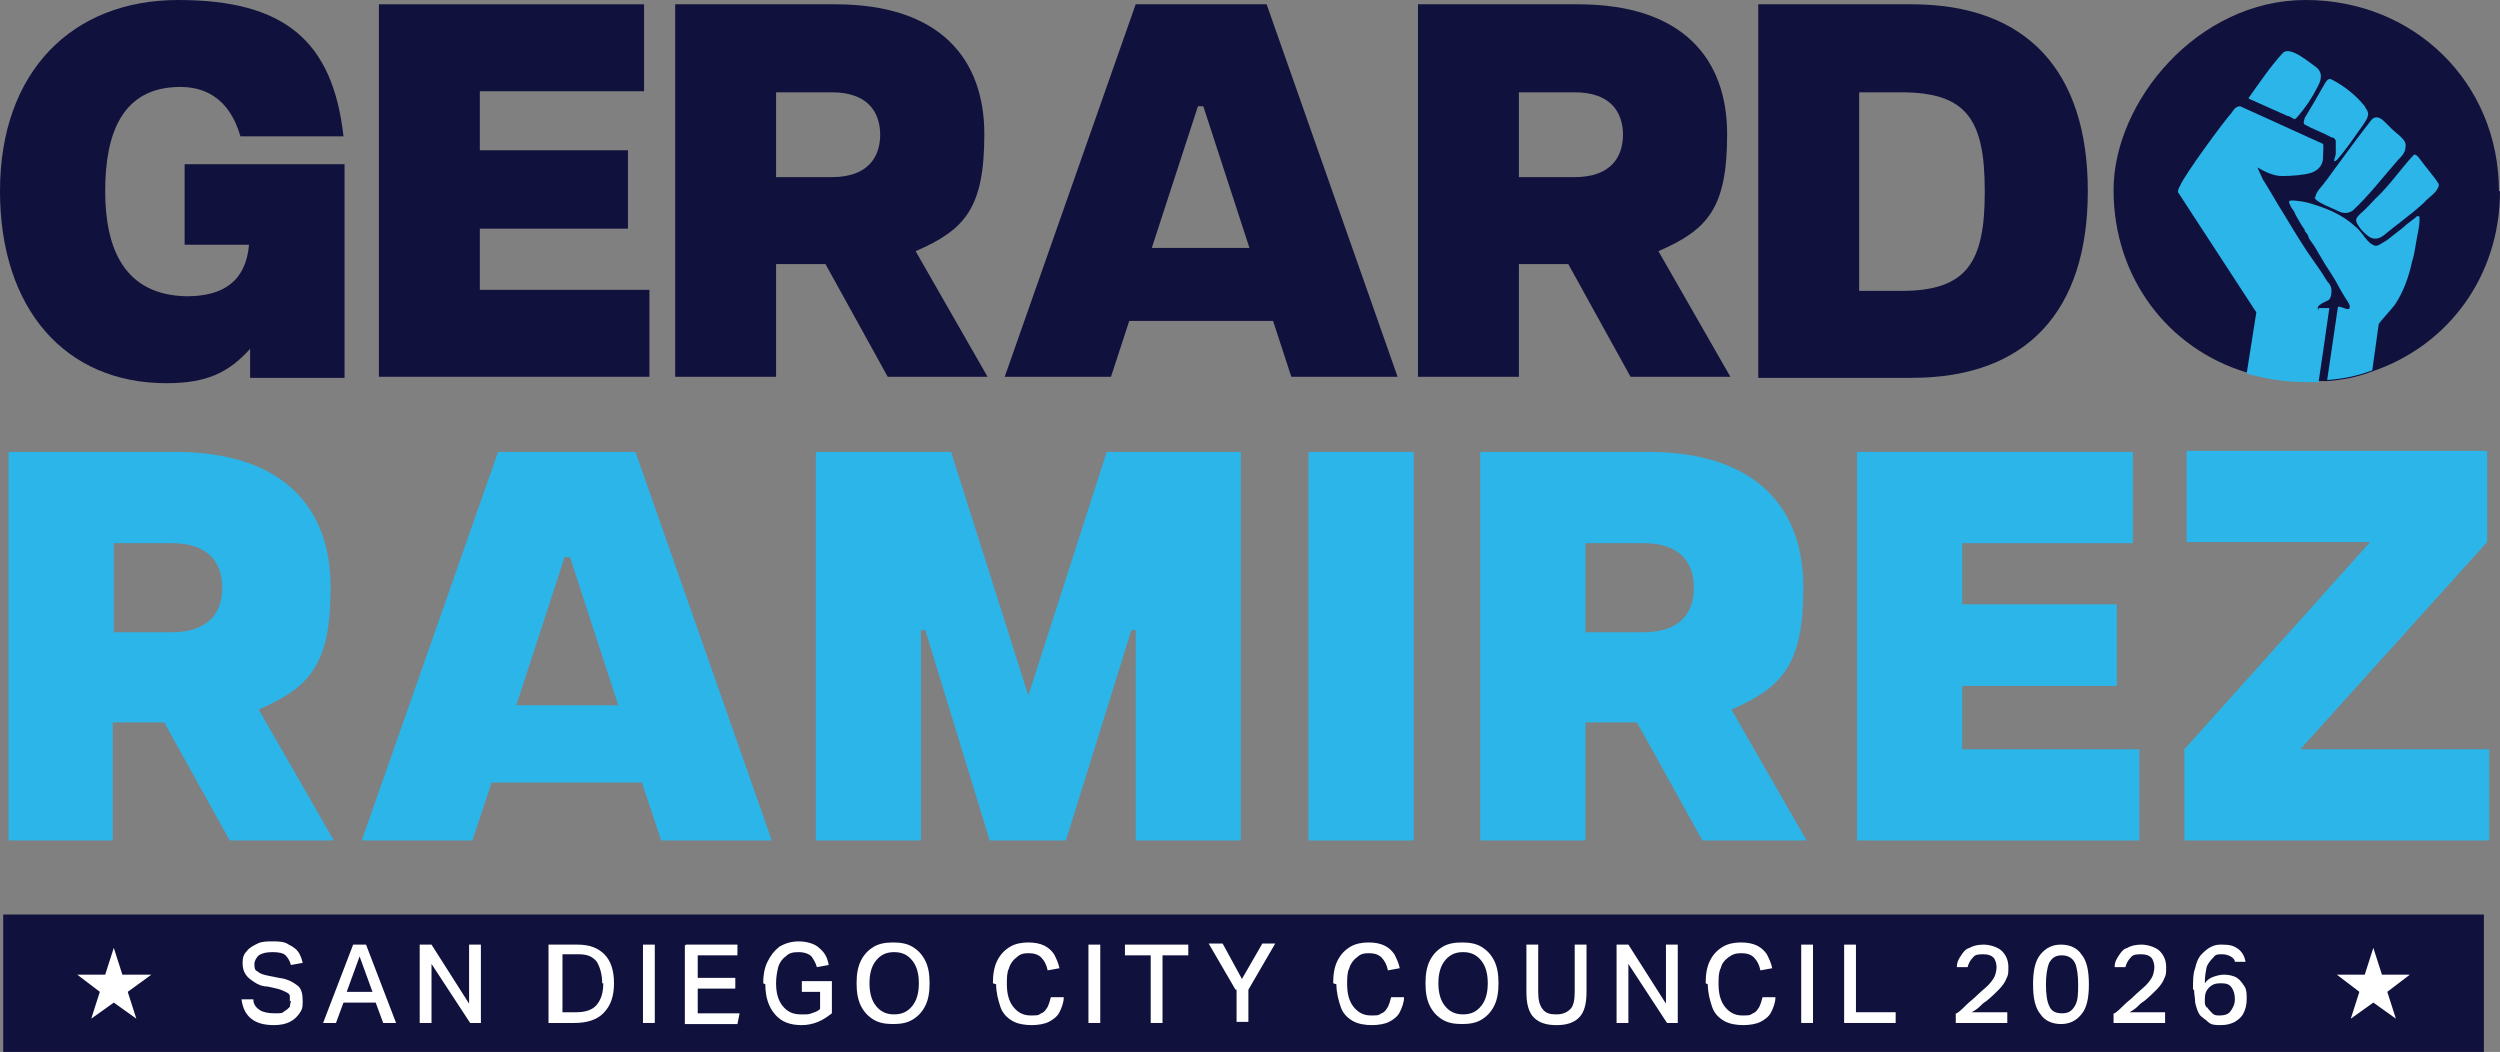
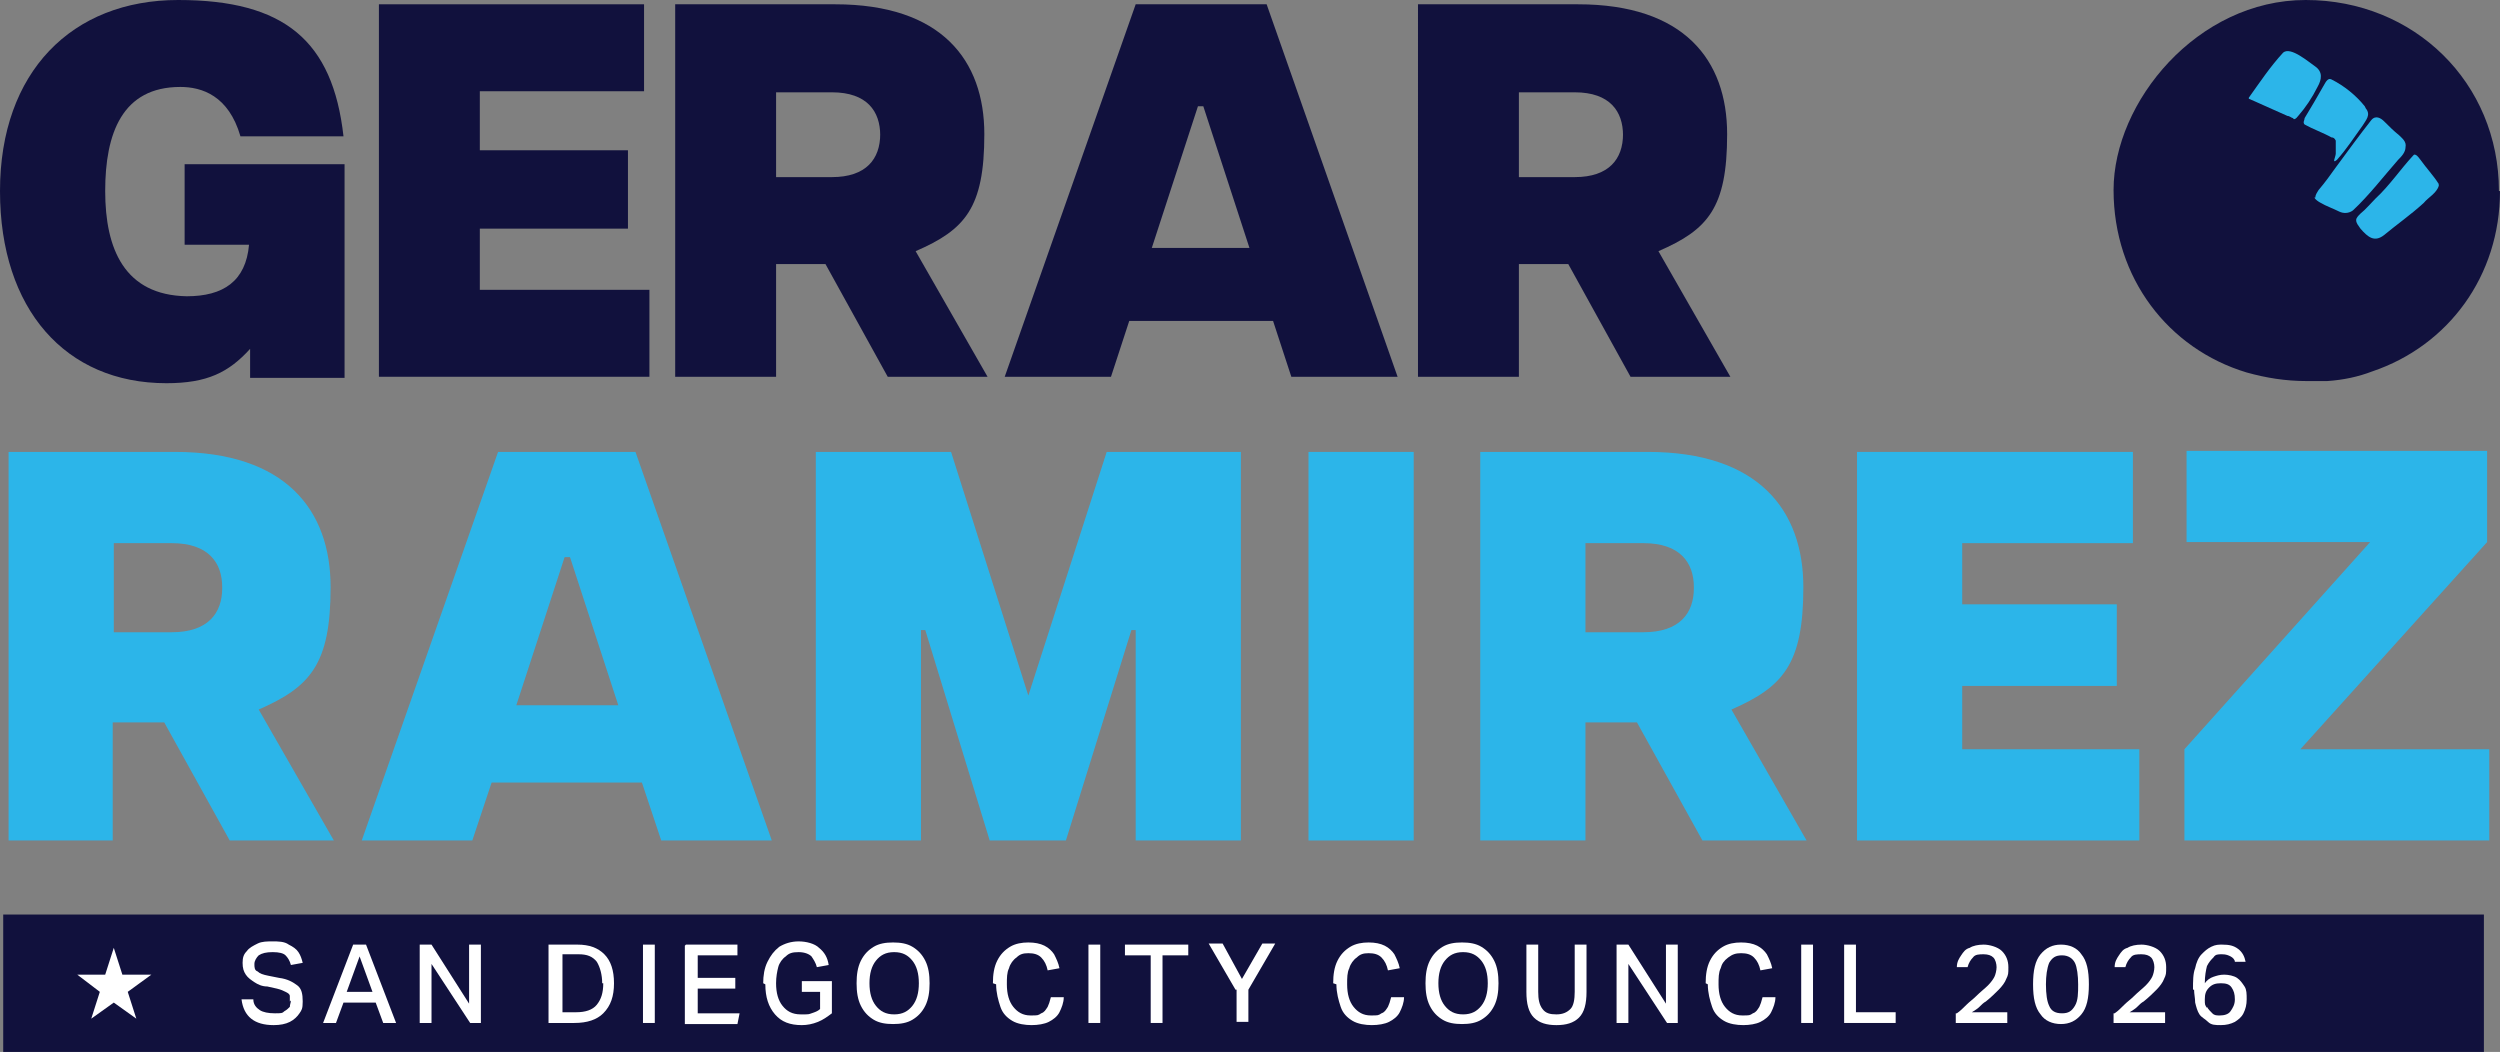
<svg xmlns="http://www.w3.org/2000/svg" id="b" width="232.9" height="98" viewBox="0 0 232.9 98">
  <rect x="0" y="0" width="232.9" height="98" fill="#808080" stroke="none" />
  <defs>
    <style>.d{fill:#2cb5e9;}.e{fill:#fff;}.f{fill:#11113d;}</style>
  </defs>
  <g id="c">
    <path class="f" d="M0,17.8C0,6.7,6.7,0,16.6,0s14.4,3.8,15.4,12.7h-9.6c-1.1-3.8-3.6-4.6-5.6-4.6-5.4,0-7,4.3-7,9.7s1.8,9.7,7.6,9.8c3.4,0,5.5-1.4,5.8-4.8h-6v-7.5h14.9v19.9h-8.8v-2.7c-2,2.2-4,3.2-7.8,3.2C6.1,35.7,0,28.8,0,17.8Z" />
    <path class="f" d="M35.3.4h24.7v8.1h-15.3v5.5h13.8v7.3h-13.8v5.7h15.8v8.1h-25.2V.4Z" />
    <path class="f" d="M63,.4h14.8c9.9,0,13.9,5.2,13.9,12.1s-1.8,8.9-6.4,10.9l6.7,11.7h-9.3l-5.8-10.5h-4.6v10.5h-9.4V.4ZM82,12.6c0-2.2-1.2-4-4.5-4h-5.2v7.9h5.2c3.2,0,4.5-1.7,4.5-4Z" />
    <path class="f" d="M105.8.4h12.2l12.2,34.7h-9.9l-1.7-5.2h-13.4l-1.7,5.2h-9.9L105.8.4ZM116.4,23.1l-4.3-13.2h-.5l-4.3,13.2h9Z" />
    <path class="f" d="M132.2.4h14.8c9.9,0,13.9,5.2,13.9,12.1s-1.8,8.9-6.4,10.9l6.7,11.7h-9.3l-5.8-10.5h-4.6v10.5h-9.4V.4ZM151.2,12.6c0-2.2-1.2-4-4.5-4h-5.2v7.9h5.2c3.2,0,4.5-1.7,4.5-4Z" />
-     <path class="f" d="M163.8.4h14.3c10.7,0,16.4,6.2,16.4,17.4s-5.7,17.4-16.4,17.4h-14.3V.4ZM184.9,17.8c0-6.7-1.7-9.2-7.8-9.2h-3.9v18.5h3.9c6.1,0,7.8-2.6,7.8-9.2Z" />
    <path class="d" d="M.8,42.1h15.5c10.3,0,14.5,5.4,14.5,12.6s-1.9,9.3-6.7,11.4l7,12.2h-9.7l-6.1-11h-4.8v11H.8v-36.2ZM20.7,54.7c0-2.3-1.3-4.1-4.7-4.1h-5.4v8.3h5.4c3.4,0,4.7-1.8,4.7-4.1Z" />
    <path class="d" d="M46.5,42.1h12.7l12.7,36.2h-10.3l-1.8-5.4h-14l-1.8,5.4h-10.3l12.7-36.2ZM57.6,65.7l-4.5-13.8h-.5l-4.5,13.8h9.4Z" />
    <path class="d" d="M76.1,42.1h12.5l7.2,22.7,7.3-22.7h12.5v36.2h-9.8v-19.6h-.4l-6.1,19.6h-7.1l-6-19.6h-.4v19.6h-9.8v-36.2Z" />
    <path class="d" d="M121.9,42.1h9.8v36.2h-9.8v-36.2Z" />
    <path class="d" d="M138,42.1h15.5c10.3,0,14.5,5.4,14.5,12.6s-1.9,9.3-6.7,11.4l7,12.2h-9.7l-6.1-11h-4.8v11h-9.8v-36.2ZM157.8,54.7c0-2.3-1.3-4.1-4.7-4.1h-5.4v8.3h5.4c3.4,0,4.7-1.8,4.7-4.1Z" />
    <path class="d" d="M173,42.1h25.7v8.5h-15.9v5.7h14.4v7.6h-14.4v5.9h16.5v8.5h-26.3v-36.2Z" />
    <path class="d" d="M203.5,69.8l17.3-19.3h-17.1v-8.5h28v8.5l-17.4,19.3h17.6v8.5h-28.4v-8.5Z" />
    <rect class="f" x=".3" y="85.2" width="231.1" height="12.8" />
    <path class="e" d="M27,93.3c0-.2,0-.4,0-.5,0-.2-.2-.3-.4-.4-.2-.1-.4-.2-.8-.3l-.9-.2c-.5,0-.9-.2-1.2-.4-.3-.2-.6-.4-.8-.7-.2-.3-.3-.6-.3-1.1s.1-.8.4-1.1c.2-.3.6-.5,1-.7s.9-.2,1.4-.2,1.1,0,1.5.3c.4.2.7.4.9.7.2.3.3.6.4,1l-1.1.2c-.1-.4-.3-.7-.5-.9-.2-.2-.6-.3-1.2-.3s-1,.1-1.3.3c-.2.2-.4.5-.4.8s0,.6.3.7c.2.2.5.3,1,.4l1,.2c.8.1,1.3.4,1.7.7.4.3.5.8.5,1.5s-.1.8-.3,1.1c-.2.3-.5.6-.9.8-.4.2-.9.3-1.5.3-.9,0-1.6-.2-2.1-.6-.5-.4-.8-1-.9-1.8h1.1c0,.5.3.8.6,1,.3.2.8.3,1.4.3s.7,0,.9-.2c.2-.1.4-.3.5-.4,0-.2.1-.4.1-.6Z" />
    <path class="e" d="M35,93.4h-3l-.7,1.9h-1.2l2.8-7.3h1.2l2.8,7.3h-1.2l-.7-1.9ZM33.5,89.1l-1.2,3.3h2.4l-1.2-3.3Z" />
    <path class="e" d="M39.1,88h1.1l3.5,5.5v-5.5h1.1v7.3h-1l-3.6-5.5v5.5h-1.1v-7.3Z" />
    <path class="e" d="M51.2,88h2.6c1.1,0,1.9.3,2.5.9.6.6.9,1.5.9,2.7s-.3,2.1-1,2.8c-.6.6-1.5.9-2.7.9h-2.4v-7.3ZM56.1,91.6c0-.8-.2-1.5-.5-2-.4-.5-.9-.7-1.7-.7h-1.5v5.4h1.3c.8,0,1.5-.2,1.9-.7s.6-1.1.6-2Z" />
    <path class="e" d="M59.9,88h1.1v7.3h-1.1v-7.3Z" />
    <path class="e" d="M63.9,88h4.8v1h-3.7v2.1h3.5v1h-3.5v2.3h3.9l-.2,1h-4.9v-7.3Z" />
    <path class="e" d="M71.1,91.6c0-.7.1-1.4.4-2,.3-.6.6-1,1.1-1.4.5-.3,1.1-.5,1.8-.5s1.5.2,1.9.6c.5.4.8.9.9,1.6l-1.1.2c-.1-.4-.3-.7-.5-1-.2-.2-.6-.4-1.2-.4s-.9.1-1.2.4c-.3.2-.6.6-.7,1s-.2.9-.2,1.5c0,.9.2,1.6.6,2.1.4.5.9.8,1.7.8s.7,0,1-.1.6-.2.8-.4v-1.6h-1.7v-1h2.8v3c-.4.3-.8.6-1.3.8-.5.2-1,.3-1.5.3-1.1,0-1.9-.3-2.5-1-.6-.7-.9-1.6-.9-2.8Z" />
    <path class="e" d="M79.8,91.6c0-.8.1-1.5.4-2.1s.7-1,1.2-1.3c.5-.3,1.1-.4,1.8-.4s1.3.1,1.8.4c.5.3.9.7,1.2,1.3.3.6.4,1.3.4,2.1s-.1,1.5-.4,2.1c-.3.6-.7,1-1.2,1.3-.5.3-1.1.4-1.8.4s-1.3-.1-1.8-.4c-.5-.3-.9-.7-1.2-1.3-.3-.6-.4-1.3-.4-2.1ZM81,91.6c0,.9.2,1.6.6,2.1s.9.8,1.7.8,1.3-.3,1.7-.8.6-1.2.6-2.1-.2-1.6-.6-2.1c-.4-.5-.9-.8-1.7-.8s-1.3.3-1.7.8c-.4.5-.6,1.2-.6,2.1Z" />
    <path class="e" d="M92.5,91.6c0-.8.1-1.5.4-2.1s.7-1,1.2-1.3c.5-.3,1.1-.4,1.7-.4s1.1.1,1.5.3c.4.2.7.5.9.8.2.4.4.8.5,1.3l-1.1.2c-.1-.5-.3-.9-.6-1.2-.3-.3-.7-.4-1.2-.4s-.8.1-1.1.4c-.3.2-.6.6-.7,1-.2.4-.2.9-.2,1.5,0,.9.2,1.6.6,2.1.4.5.9.8,1.6.8s.7,0,1-.2c.3-.1.4-.3.6-.6.1-.2.2-.5.3-.9h1.2c0,.5-.2,1-.4,1.4s-.6.7-1,.9c-.4.2-1,.3-1.6.3s-1.3-.1-1.8-.4c-.5-.3-.9-.7-1.1-1.3s-.4-1.3-.4-2.1Z" />
    <path class="e" d="M101.4,88h1.1v7.3h-1.1v-7.3Z" />
    <path class="e" d="M107.2,89h-2.4v-1h5.9v1h-2.4v6.3h-1.1v-6.3Z" />
    <path class="e" d="M115.1,92.2l-2.5-4.3h1.3l1.8,3.3,1.9-3.3h1.2l-2.5,4.3v3h-1.1v-3Z" />
    <path class="e" d="M124.2,91.6c0-.8.1-1.5.4-2.1s.7-1,1.2-1.3c.5-.3,1.1-.4,1.7-.4s1.1.1,1.5.3c.4.2.7.5.9.8.2.4.4.8.5,1.3l-1.1.2c-.1-.5-.3-.9-.6-1.2-.3-.3-.7-.4-1.2-.4s-.8.1-1.1.4c-.3.2-.6.6-.7,1-.2.4-.2.9-.2,1.5,0,.9.2,1.6.6,2.1.4.5.9.8,1.6.8s.7,0,1-.2c.3-.1.4-.3.6-.6.1-.2.2-.5.3-.9h1.2c0,.5-.2,1-.4,1.4s-.6.7-1,.9c-.4.2-1,.3-1.6.3s-1.3-.1-1.8-.4c-.5-.3-.9-.7-1.1-1.3s-.4-1.3-.4-2.1Z" />
    <path class="e" d="M132.8,91.6c0-.8.1-1.5.4-2.1s.7-1,1.2-1.3c.5-.3,1.1-.4,1.8-.4s1.3.1,1.8.4c.5.3.9.7,1.2,1.3.3.6.4,1.3.4,2.1s-.1,1.5-.4,2.1c-.3.6-.7,1-1.2,1.3-.5.3-1.1.4-1.8.4s-1.3-.1-1.8-.4c-.5-.3-.9-.7-1.2-1.3-.3-.6-.4-1.3-.4-2.1ZM134,91.6c0,.9.2,1.6.6,2.1s.9.8,1.7.8,1.3-.3,1.7-.8.6-1.2.6-2.1-.2-1.6-.6-2.1c-.4-.5-.9-.8-1.7-.8s-1.3.3-1.7.8c-.4.5-.6,1.2-.6,2.1Z" />
    <path class="e" d="M142.2,92.3v-4.3h1.1v4.4c0,.7.1,1.2.4,1.6.3.4.7.5,1.3.5s1-.2,1.3-.5.4-.9.4-1.6v-4.4h1.1v4.4c0,1.1-.2,1.9-.7,2.4-.5.5-1.2.7-2.1.7s-1.6-.2-2.1-.7c-.5-.5-.7-1.3-.7-2.4Z" />
    <path class="e" d="M150.6,88h1.1l3.5,5.5v-5.5h1.1v7.3h-1l-3.6-5.5v5.5h-1.1v-7.3Z" />
    <path class="e" d="M158.9,91.6c0-.8.1-1.5.4-2.1.3-.6.7-1,1.2-1.3.5-.3,1.1-.4,1.7-.4s1.1.1,1.5.3c.4.2.7.5.9.8.2.4.4.8.5,1.3l-1.1.2c-.1-.5-.3-.9-.6-1.2-.3-.3-.7-.4-1.2-.4s-.8.1-1.2.4-.6.6-.7,1c-.2.4-.2.9-.2,1.5,0,.9.2,1.6.6,2.1s.9.8,1.6.8.7,0,1-.2c.3-.1.4-.3.6-.6.1-.2.2-.5.3-.9h1.2c0,.5-.2,1-.4,1.4-.2.4-.6.7-1,.9-.4.2-1,.3-1.6.3s-1.3-.1-1.8-.4c-.5-.3-.9-.7-1.1-1.3s-.4-1.3-.4-2.1Z" />
    <path class="e" d="M167.8,88h1.1v7.3h-1.1v-7.3Z" />
    <path class="e" d="M171.8,88h1.1v6.3h3.7v1h-4.8v-7.3Z" />
    <path class="e" d="M182.3,94.4c.3-.2.6-.5.9-.8.3-.3.6-.5.9-.8.4-.4.8-.7,1.1-1,.3-.3.5-.6.6-.8s.2-.6.2-.9-.1-.7-.3-.9-.5-.3-.9-.3-.8,0-1,.3c-.2.2-.4.5-.5.9h-1c0-.5.2-.8.4-1.1s.4-.6.8-.7c.3-.2.8-.3,1.3-.3s1.3.2,1.7.6c.4.4.6.9.6,1.5s0,.7-.2,1.1c-.1.3-.4.7-.7,1-.3.3-.7.7-1.2,1.1-.2.1-.4.3-.6.5s-.4.3-.7.5h3.3v1h-4.8v-.9Z" />
    <path class="e" d="M189.4,91.7c0-1.3.2-2.2.7-2.8.5-.6,1.1-.9,1.9-.9s1.5.3,1.9.9c.5.6.7,1.5.7,2.8s-.2,2.2-.7,2.8c-.5.6-1.1.9-1.9.9s-1.5-.3-1.9-.9c-.5-.6-.7-1.5-.7-2.8ZM190.6,91.7c0,.9.1,1.6.3,2,.2.5.6.7,1.2.7s.9-.2,1.2-.7.3-1.2.3-2-.1-1.6-.3-2-.6-.7-1.2-.7-.9.2-1.2.7c-.2.5-.3,1.2-.3,2Z" />
    <path class="e" d="M197,94.4c.3-.2.6-.5.9-.8.3-.3.6-.5.9-.8.4-.4.8-.7,1.1-1,.3-.3.5-.6.6-.8s.2-.6.2-.9-.1-.7-.3-.9-.5-.3-.9-.3-.8,0-1,.3c-.2.2-.4.5-.5.9h-1c0-.5.2-.8.4-1.1s.4-.6.8-.7c.3-.2.8-.3,1.3-.3s1.3.2,1.7.6c.4.4.6.9.6,1.5s0,.7-.2,1.1c-.1.3-.4.7-.7,1-.3.3-.7.7-1.2,1.1-.2.1-.4.3-.6.5s-.4.3-.7.5h3.3v1h-4.8v-.9Z" />
    <path class="e" d="M204.3,92.2c0-.8,0-1.5.2-2,.1-.5.3-1,.6-1.3.3-.3.5-.5.9-.7s.7-.2,1-.2c.7,0,1.1.1,1.5.4s.6.7.7,1.2h-1c0-.2-.2-.4-.4-.5-.2-.1-.4-.2-.8-.2s-.6,0-.8.3c-.2.2-.4.4-.6.8-.1.4-.2.9-.2,1.6.2-.3.5-.5.8-.6.3-.1.6-.2,1-.2s.9.1,1.2.3c.3.2.5.5.7.8.2.3.2.7.2,1.2s-.1.9-.3,1.3c-.2.4-.5.6-.8.8-.4.2-.8.3-1.3.3s-.9,0-1.2-.3-.6-.4-.8-.7c-.2-.3-.3-.7-.4-1.1,0-.4-.1-.8-.1-1.2ZM205.6,93.8c.1.2.3.4.5.6s.4.2.7.2c.4,0,.8-.1,1-.4s.4-.6.4-1.1-.1-.8-.3-1.1c-.2-.3-.5-.4-1-.4s-.8.1-1.1.4-.4.6-.4,1.1,0,.5.2.8Z" />
    <polygon class="e" points="10.6 88.3 11.4 90.8 14.1 90.8 11.9 92.4 12.7 94.9 10.6 93.4 8.5 94.9 9.3 92.4 7.2 90.8 9.8 90.8 10.6 88.3" />
-     <polygon class="e" points="221.1 88.3 221.9 90.8 224.5 90.8 222.4 92.4 223.2 94.9 221.1 93.4 219 94.9 219.8 92.4 217.7 90.8 220.3 90.8 221.1 88.3" />
    <path class="f" d="M232.9,17.8c0,7.9-4.8,14.4-11.9,16.8-1.3.5-2.7.8-4.2.9-.3,0-.6,0-.8,0-.4,0-.7,0-1.1,0-2,0-3.8-.3-5.6-.8-7.3-2.2-12.4-8.8-12.4-17S204.7,0,214.8,0s18,7.7,18,17.8Z" />
-     <path class="d" d="M216,28.7h1c0,.1-1,6.9-1,6.9-.4,0-.7,0-1.1,0-2,0-3.8-.3-5.6-.8l.9-5.7-7.3-11.2c0-.3.1-.4.2-.6.4-1,4-5.9,4.8-6.8.2-.3.4-.6.8-.6l7.7,3.5c.1,0,0,1.3,0,1.5-.1.6-.5,1-1.1,1.2s-1.8.3-2.7.3c-.8,0-1.6-.4-2.3-.8.2.4.3.7.5,1.1.7,1.1,1.3,2.2,2,3.3.9,1.5,1.8,3,2.8,4.4s.8,1.2,1.2,1.8c.2.2.4.5.4.8s0,.6-.2.9c-.2.2-1.4.5-1,1Z" />
-     <path class="d" d="M225.4,20.5s0,0,0,0c0,.7-.2,1.3-.3,2-.1.6-.2,1.3-.4,1.9-.3,1.4-.8,2.8-1.6,4-.3.4-1.5,1.7-1.5,1.8l-.6,4.3c-1.3.5-2.7.8-4.2.9l1-6.8c.2-.2,1.2.6,1.1-.1,0-.2-.4-.7-.5-.9-.4-.6-.7-1.3-1.1-1.9s-.9-1.4-1.3-2.1-.4-.7-.7-1.1-.2-.4-.3-.6-.3-.3-.3-.5c-.3-.4-.5-.8-.8-1.3-.1-.2-.2-.5-.4-.7-.3-.6-.5-.8.4-.7s1.2.2,1.8.4c1.3.4,2.6,1,3.6,1.9.4.3.7.7,1,1.1s.6.7,1,.8c.3,0,.5-.2.7-.3.4-.2.7-.5,1.1-.8s.8-.6,1.1-.9c.3-.2.5-.4.8-.6,0,0,.2-.3.4-.1,0,0,0,.1,0,.2Z" />
    <path class="d" d="M215.7,18.4c0-.3.2-.5.3-.7.6-.7,1.1-1.4,1.6-2.1,1.1-1.5,2.2-3,3.3-4.4.4-.5.9-.2,1.2.1.5.5.9.9,1.4,1.3.3.3.7.6.6,1.1,0,.5-.4.9-.7,1.2-1.4,1.6-2.7,3.3-4.2,4.7-.4.3-.9.3-1.3.1-.6-.3-1.2-.5-1.7-.8-.2-.1-.5-.3-.6-.5h0Z" />
    <path class="d" d="M213.7,11.1c.2,0,.3-.2.4-.3.7-.8,1.3-1.7,1.8-2.7.4-.7.5-1.4-.2-1.9-.6-.4-2.3-1.9-3-1.3-1.2,1.3-2.2,2.8-3.2,4.2,0,0,0,0,0,.1.5.2,2,.9,3.6,1.6.2,0,.4.2.5.2h0Z" />
    <path class="d" d="M220.3,9.9c-.8-1-1.9-1.9-3.1-2.5-.4-.2-.6.4-.8.7-.5.9-1.1,1.9-1.7,2.9,0,.2-.2.4,0,.6.7.4,1.8.8,2.5,1.2.2,0,.3.1.4.3,0,.2,0,.7,0,1.2,0,.3-.4,1,.1.6.9-1,1.6-2.1,2.4-3.2.3-.5.8-1,.3-1.6h0Z" />
    <path class="d" d="M224.8,14.5c-1.2,1.3-2.2,2.8-3.5,4-.5.5-.9,1-1.4,1.4-.2.2-.4.4-.4.6,0,.3.2.5.4.8.7.8,1.3,1.3,2.2.6,1.2-1,2.5-1.9,3.7-3,.4-.5,1.2-.9,1.4-1.6,0-.1,0-.2-.1-.3-.3-.5-1.1-1.4-1.6-2.1-.3-.4-.4-.5-.6-.5h0Z" />
  </g>
</svg>